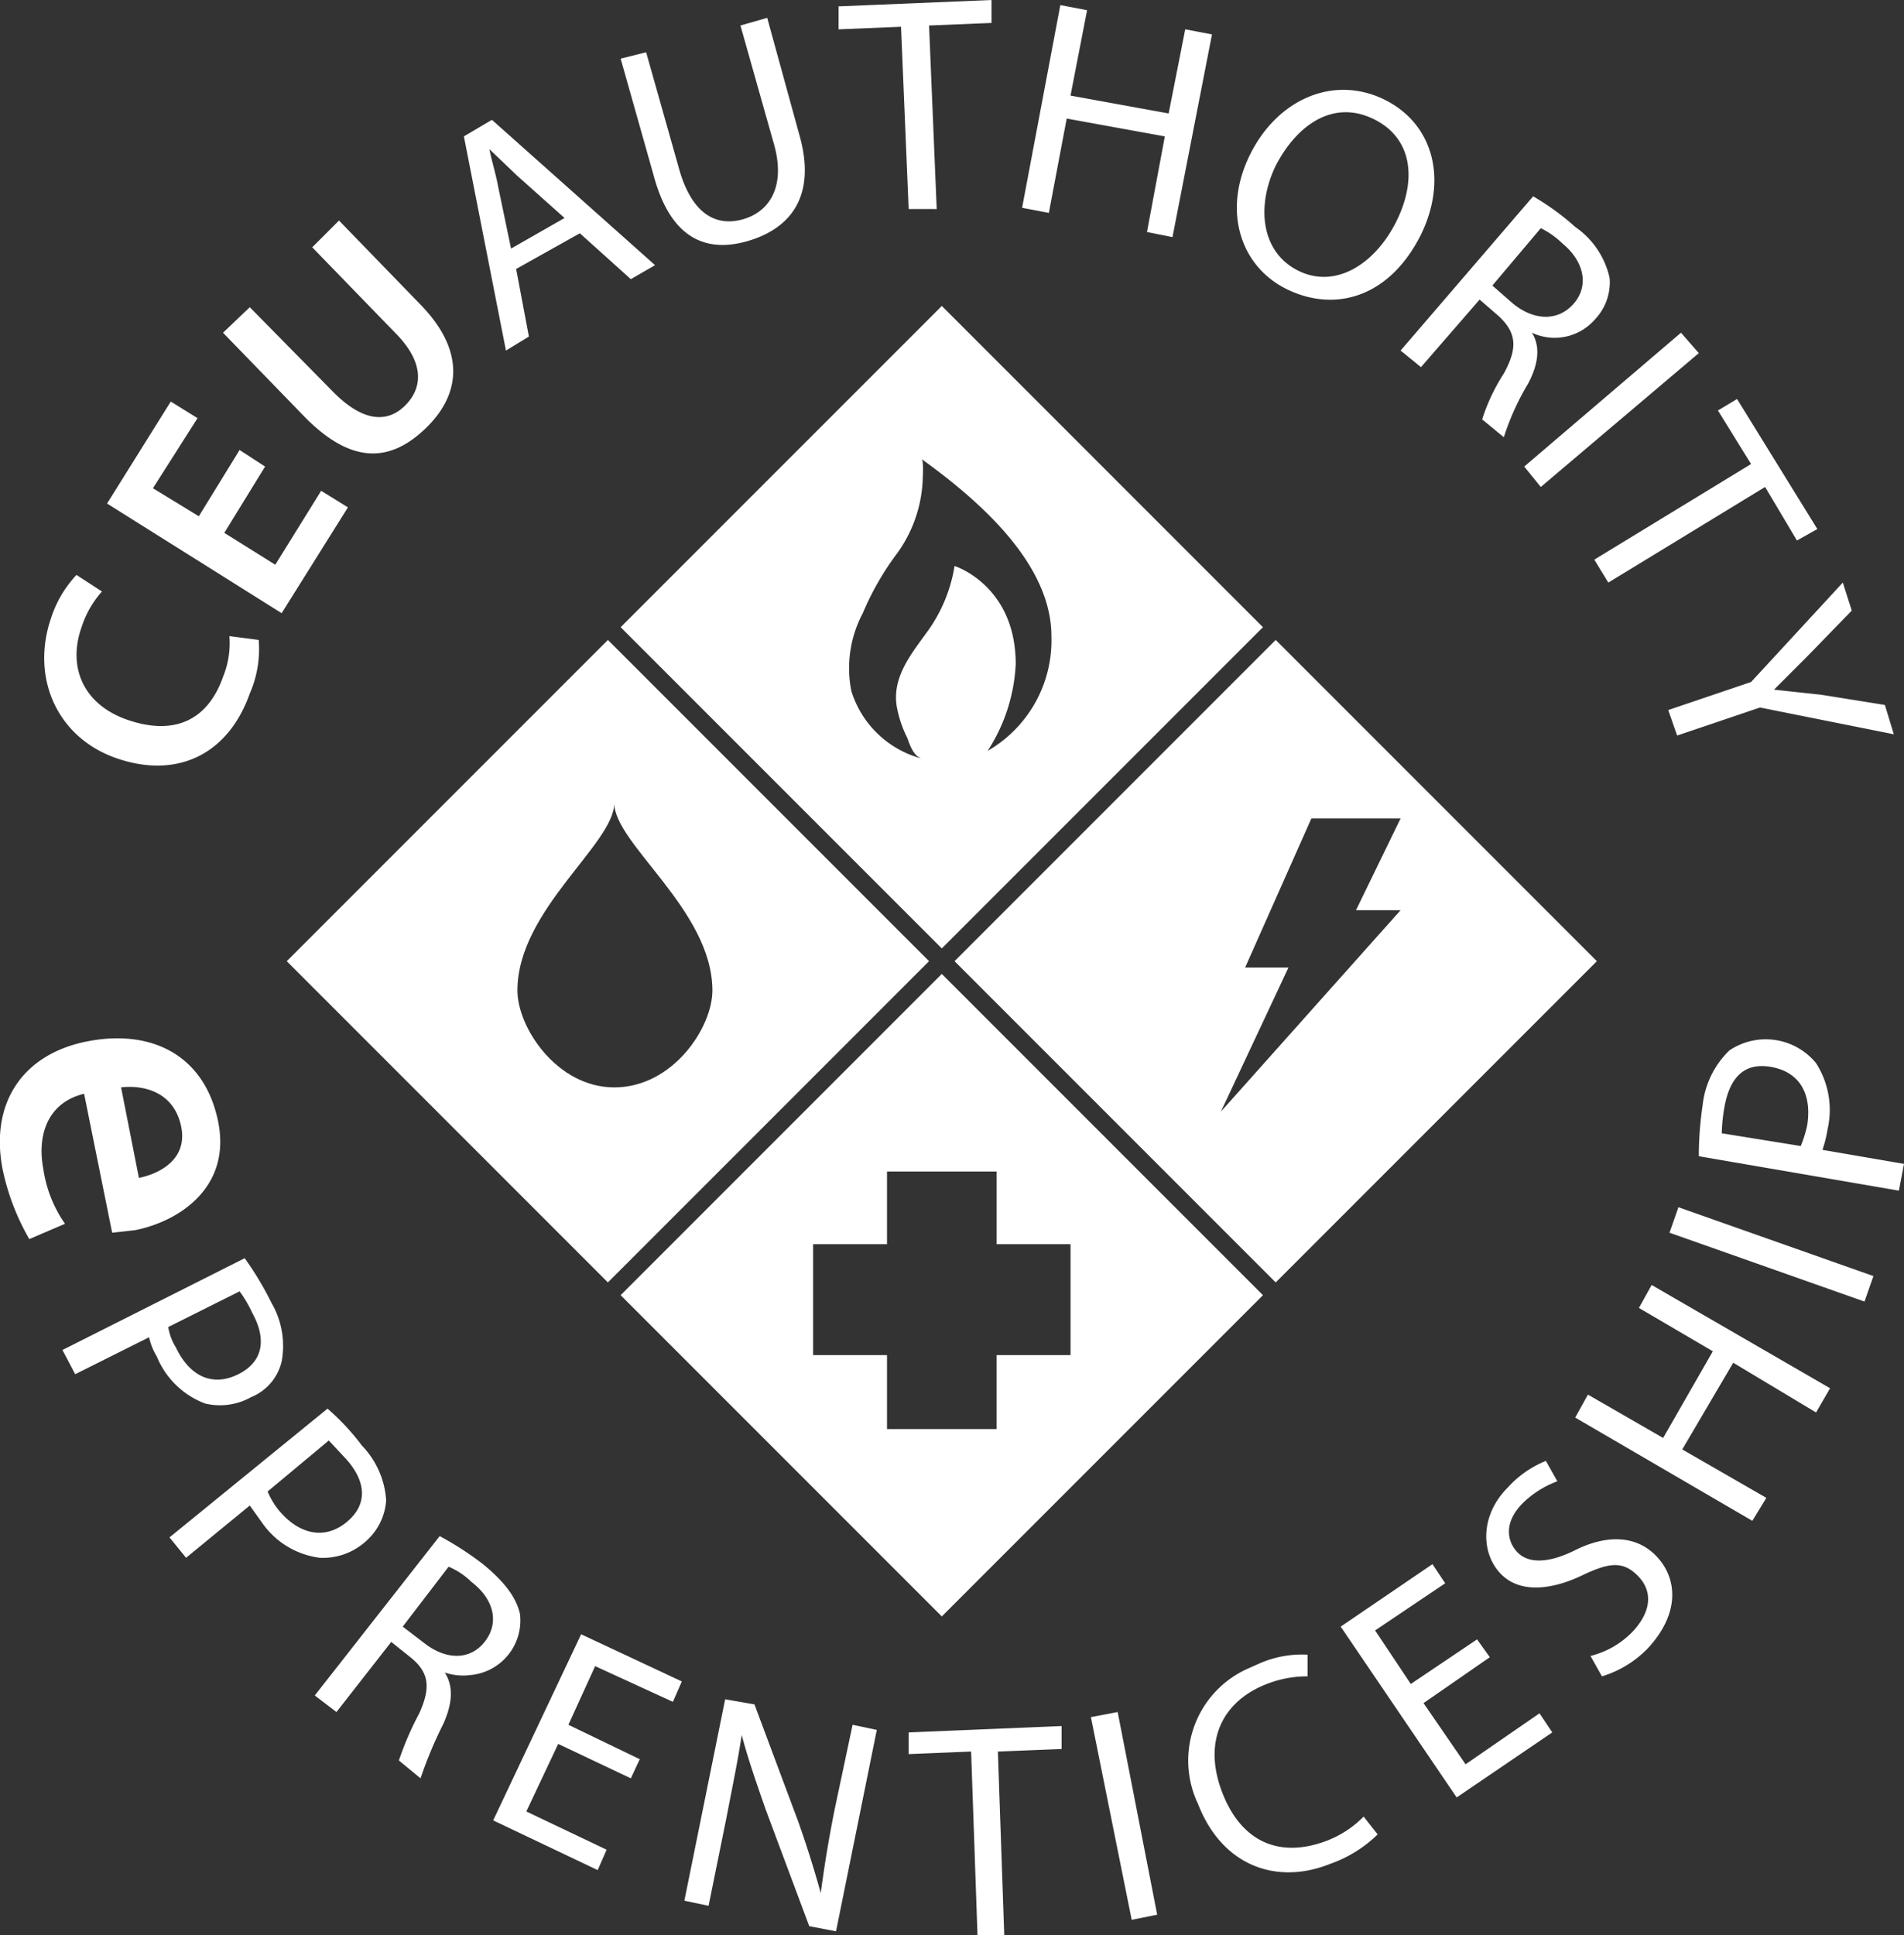
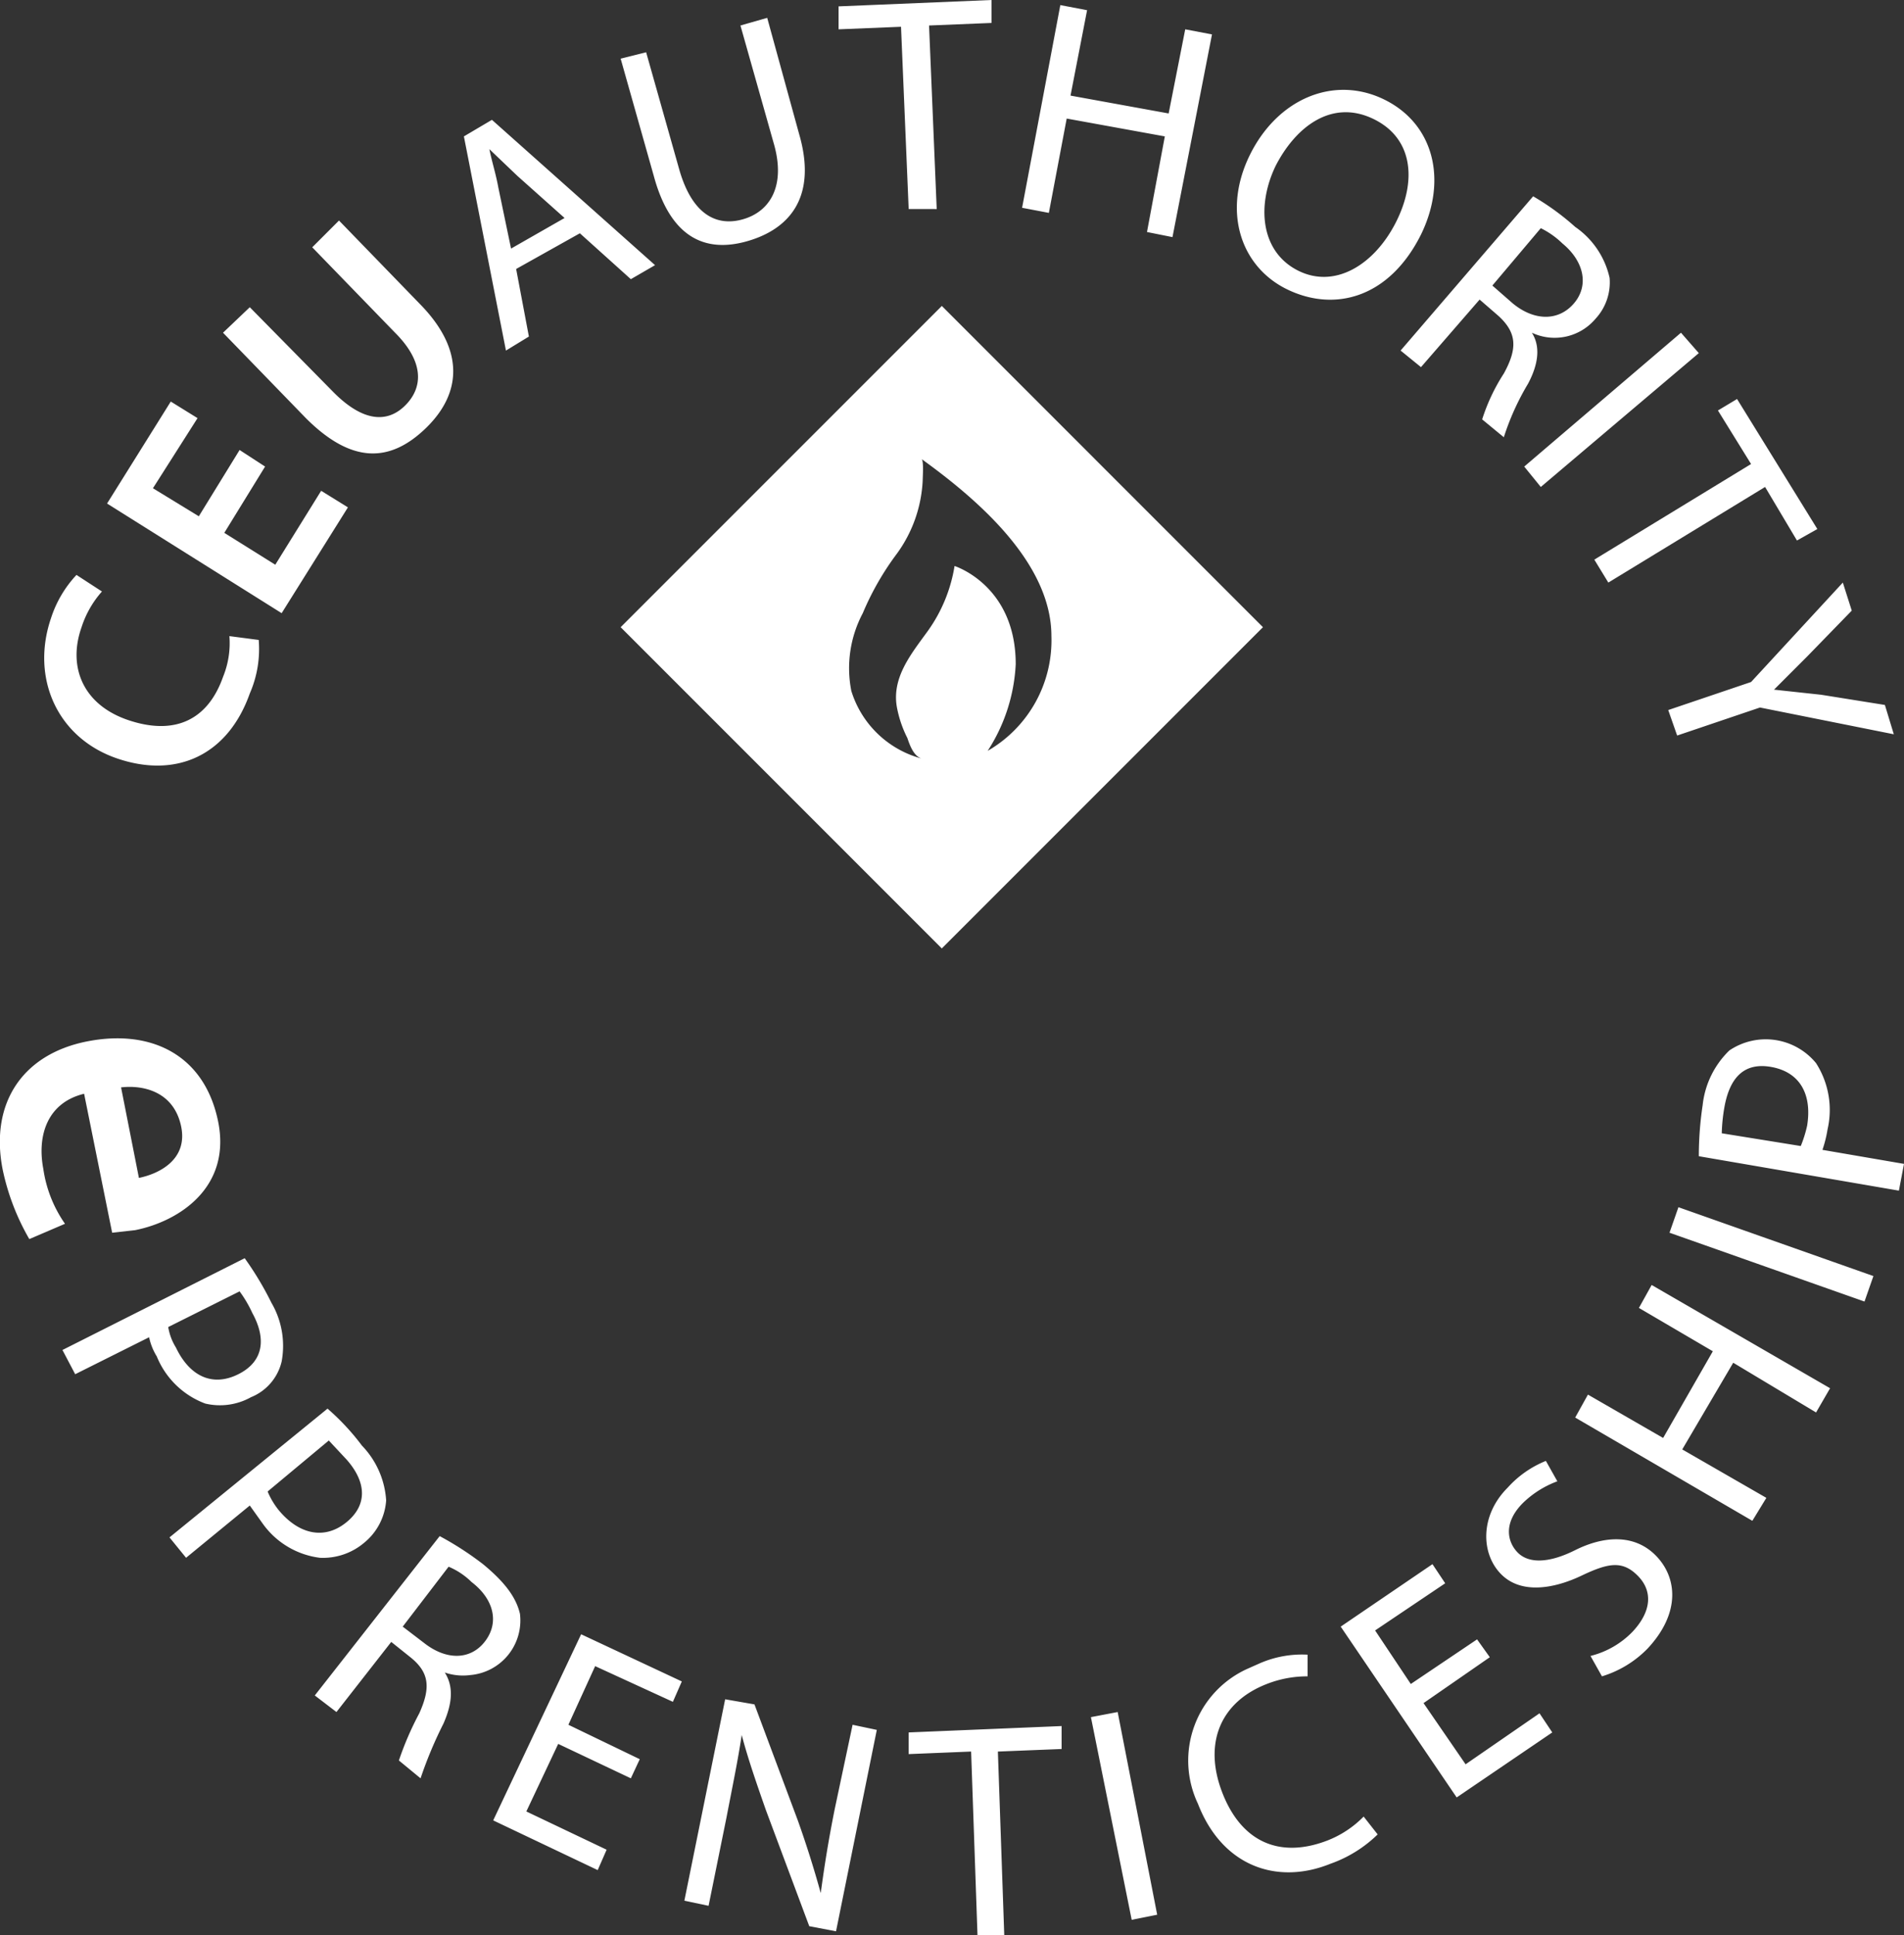
<svg xmlns="http://www.w3.org/2000/svg" viewBox="0 0 149.4 151.8">
  <rect x="0" y="0" width="149.4" height="151.8" fill="#333333" stroke="none" />
  <defs>
    <style>.a{fill:#fff;}</style>
  </defs>
  <path class="a" d="M20.3,50.2a8.7,8.7,0,0,1-.7,4.2c-1.7,4.8-5.7,6.7-10.4,5.1S2.4,53.2,4,48.5a9,9,0,0,1,2-3.4l2,1.3a7.8,7.8,0,0,0-1.6,2.8c-1.1,3.1.1,6.1,3.7,7.3s6.2,0,7.4-3.4a7,7,0,0,0,.5-3.2Zm.5-13.6-3.2,5.2,4,2.5,3.6-5.8,2.1,1.3-5.2,8.3L8.4,39.5l5-8,2.1,1.3L12,38.3l3.6,2.2,3.2-5.2ZM19.6,24.1l6.6,6.7c2.3,2.3,4.2,2.4,5.6,1s1.5-3.4-.8-5.7l-6.5-6.7,2.1-2.1L33,23.9c3.5,3.6,3.2,7,.4,9.7s-5.8,2.8-9.4-.8l-6.5-6.7Zm20.9-3,1,5.3-1.8,1.1L36.4,10.7l2.2-1.3L51.4,20.8l-1.9,1.1-4-3.6Zm3.8-4-3.7-3.3-2.2-2.1h0c.2,1,.5,1.9.7,3l1,4.8Zm6.4-13,2.6,9.2c1,3.5,2.9,4.5,5,3.9s3.4-2.6,2.4-6L58.1,2l2.1-.6,2.5,9.1c1.4,4.8-.6,7.4-4,8.4s-6.1-.3-7.4-5.1L48.7,4.6Zm20-2-4.9.2V.5l12-.5V1.8L72.9,2l.6,14.4H71.3ZM85.3.8,84,7.5l7.7,1.4L93,2.3l2.1.4L92,18.6l-2-.4,1.4-7.5L83.7,9.3l-1.4,7.4-2.1-.4L83.2.4Zm26.2,17.6c-2.5,5-6.8,6.1-10.5,4.3s-5.1-6.2-2.9-10.6,6.6-6.2,10.5-4.3S113.6,14.1,111.5,18.4ZM100.1,13c-1.5,3.1-1.2,6.7,1.7,8.2s6-.4,7.7-3.7,1.4-6.7-1.8-8.2S101.7,9.9,100.1,13Zm20.2,2.4a19.9,19.9,0,0,1,3.3,2.4,6.6,6.6,0,0,1,2.7,4,4.2,4.2,0,0,1-1.1,3.2,4.2,4.2,0,0,1-5,1.1h0c.7,1.1.5,2.5-.3,4a20,20,0,0,0-1.9,4.2l-1.7-1.4a14.9,14.9,0,0,1,1.7-3.6c1.1-2,1-3.2-.4-4.5l-1.5-1.3-4.6,5.3-1.6-1.3Zm-3.2,7,1.6,1.4c1.7,1.4,3.6,1.4,4.8,0s.8-3.3-.9-4.7a6.6,6.6,0,0,0-1.7-1.2Zm16.2,5.3L120.9,38.2l-1.3-1.6,12.3-10.5Zm4.1,8.7-2.6-4.2,1.5-.9,6.3,10.2-1.6.9-2.5-4.2-12.3,7.5-1.1-1.8Zm-6.5,19.3,6.5-2.2,7.2-7.8.7,2.2-3.5,3.6-2.6,2.6h0l3.7.4,5,.8.7,2.3-10.5-2.1-6.5,2.2ZM6.6,85.8c-2.9.7-3.7,3.3-3.2,5.9A10,10,0,0,0,5.1,96L2.3,97.2A18.4,18.4,0,0,1,.2,91.7c-1-5.2,1.6-9,6.6-10s9.2,1,10.3,6.2-3,7.9-6.5,8.6l-1.8.2Zm4.3,6.6c1.5-.3,3.9-1.4,3.3-4.1s-3-3.2-4.7-3Zm8.3,6.3a25,25,0,0,1,2.1,3.5,6.7,6.7,0,0,1,.8,4.6,4,4,0,0,1-2.4,2.8,5,5,0,0,1-3.6.5,6.6,6.6,0,0,1-3.8-3.7,4.7,4.7,0,0,1-.6-1.5l-5.8,2.9-1-1.9Zm-6,5.4a4.4,4.4,0,0,0,.6,1.6c1.1,2.3,2.9,3.1,4.9,2.1s2.2-2.8,1.1-4.8a9.5,9.5,0,0,0-1-1.7Zm12.5,6.4a18.6,18.6,0,0,1,2.7,2.9,6.8,6.8,0,0,1,1.9,4.3,4.7,4.7,0,0,1-1.7,3.3,5,5,0,0,1-3.5,1.2,6.5,6.5,0,0,1-4.5-2.7l-1-1.4-5,4.1-1.3-1.6ZM21,117a6,6,0,0,0,.9,1.5c1.6,1.9,3.6,2.3,5.3.9s1.5-3.2,0-4.9L25.8,113Zm13.5,3.5a24.6,24.6,0,0,1,3.4,2.2c1.7,1.4,2.6,2.6,2.9,3.9a4.3,4.3,0,0,1-3.9,4.8,4.4,4.4,0,0,1-2-.2h0c.7,1.1.6,2.4-.1,4a32.5,32.5,0,0,0-1.8,4.3l-1.7-1.4a24.3,24.3,0,0,1,1.6-3.7c.9-2,.8-3.2-.7-4.4l-1.5-1.2-4.3,5.5L24.7,133Zm-2.9,7.1,1.7,1.3c1.8,1.4,3.7,1.3,4.8-.2s.6-3.3-1.1-4.6a5.7,5.7,0,0,0-1.8-1.2Zm17.9,11.9-5.7-2.7-2.5,5.3,6.3,3-.7,1.6-8.2-3.9,6.9-14.6,7.9,3.7-.7,1.6-6.1-2.8-2.1,4.6,5.6,2.7Zm4.2,9.6,3.2-15.8,2.3.4,3.4,9.1q1,2.8,1.8,5.7h0c.3-2.2.6-4.1,1.1-6.6l1.4-6.6,1.9.4-3.2,15.8-2.1-.4L60.1,142c-.7-2-1.4-4-1.9-5.9h0c-.3,2-.7,3.9-1.2,6.5l-1.4,6.9Zm22.5-11.7-4.9.2v-1.7l12-.5v1.8l-5,.2.5,14.4H76.7Zm11.5-3.1,3.1,15.9-2,.4-3.2-15.9Zm20.4,9.6a10.1,10.1,0,0,1-3.7,2.3c-4.2,1.7-8.5.2-10.4-4.7a7.9,7.9,0,0,1,3.9-10.6l.9-.4a8.3,8.3,0,0,1,3.8-.7v1.7a8.7,8.7,0,0,0-3.2.6c-3.6,1.4-5,4.6-3.5,8.5s4.5,5.2,8.2,3.8a8.1,8.1,0,0,0,2.9-1.9Zm8.8-13.9-5.2,3.6,3.3,4.8,5.8-4,1,1.5-7.5,5.1-9.1-13.4,7.2-4.9,1,1.5-5.5,3.7,2.8,4.2,5.2-3.5Zm7.9-.1a6.9,6.9,0,0,0,3.3-1.9c1.5-1.6,1.6-3.2.4-4.4s-2.3-1-4.4,0-4.7,1.5-6.3-.1-1.7-4.6.5-6.8a8.1,8.1,0,0,1,3-2.1l.9,1.6a7.7,7.7,0,0,0-2.7,1.7c-1.6,1.6-1.2,3.1-.4,3.9s2.3.9,4.5-.2,4.6-1.3,6.3.4,2,4.5-.6,7.3a8.4,8.4,0,0,1-3.6,2.2Zm-.2-20.5,5.9,3.4,3.9-6.8-5.8-3.4,1-1.8,14,8.1-1.1,1.9-6.5-3.9-4,6.8,6.6,3.8-1.1,1.8-13.9-8.1Zm7.1-14.7,15.3,5.4-.7,2L131,96.7Zm1.6-4a26.9,26.9,0,0,1,.3-4,7,7,0,0,1,2.1-4.3,5.1,5.1,0,0,1,6.8,1,6.8,6.8,0,0,1,.9,5.2,9.4,9.4,0,0,1-.4,1.6l6.4,1.1-.4,2.1Zm8-.8a9.8,9.8,0,0,0,.5-1.6c.4-2.5-.6-4.2-2.8-4.6s-3.3.9-3.7,3.2a13.6,13.6,0,0,0-.2,2Z" transform="translate(0)" />
-   <path class="a" d="M100.1,50.2,74.9,75.4l25.2,25.2,25.2-25.2Zm-4.3,37,5.3-11.3H97.7l5.2-11.7h7l-3.5,7.2h3.5Z" transform="translate(0)" />
  <path class="a" d="M99.1,49.2,73.9,24,48.7,49.2,73.9,74.4ZM70.4,55.6a9,9,0,0,0,.8,2.3c.2.6.5,1.4,1.1,1.6a7.9,7.9,0,0,1-5.5-5.3,9.2,9.2,0,0,1,.9-6.1,22,22,0,0,1,2.7-4.7,10.6,10.6,0,0,0,2-5.7c0-.3.1-1.6-.1-1.7,4.3,3.1,10.2,8.1,10.2,13.9a10,10,0,0,1-5,9,13.7,13.7,0,0,0,2.2-6.8c0-6.2-4.8-7.7-4.8-7.7a12,12,0,0,1-2.1,5.1C71.5,51.3,69.9,53.2,70.4,55.6Z" transform="translate(0)" />
-   <path class="a" d="M47.7,50.2,22.5,75.4l25.2,25.2L72.9,75.4Zm.5,35.1c-4.5,0-7.6-4.7-7.6-7.6,0-6.3,7.6-11.5,7.6-14.7,0,3.2,7.7,8.4,7.7,14.7C55.9,80.6,52.8,85.3,48.2,85.3Z" transform="translate(0)" />
-   <path class="a" d="M48.7,101.6l25.2,25.2,25.2-25.2L73.9,76.4Zm35.3-4v8.7H78.2v5.8H69.6v-5.8H63.8V97.6h5.8V91.9h8.6v5.7Z" transform="translate(0)" />
</svg>